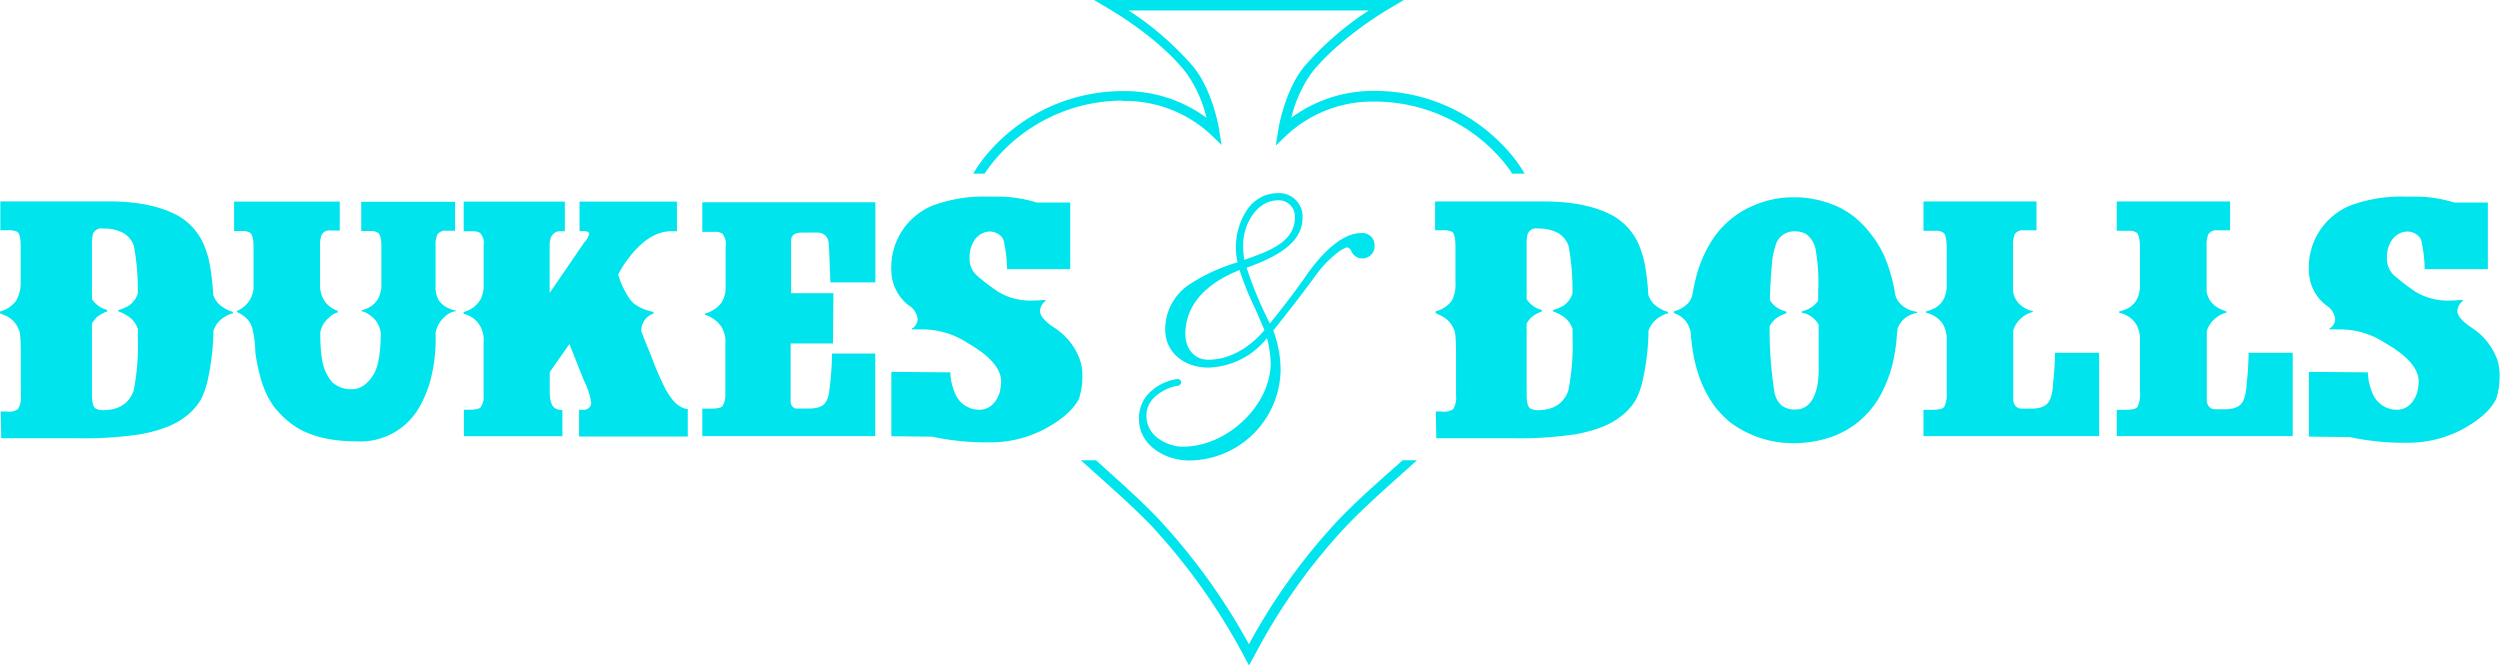
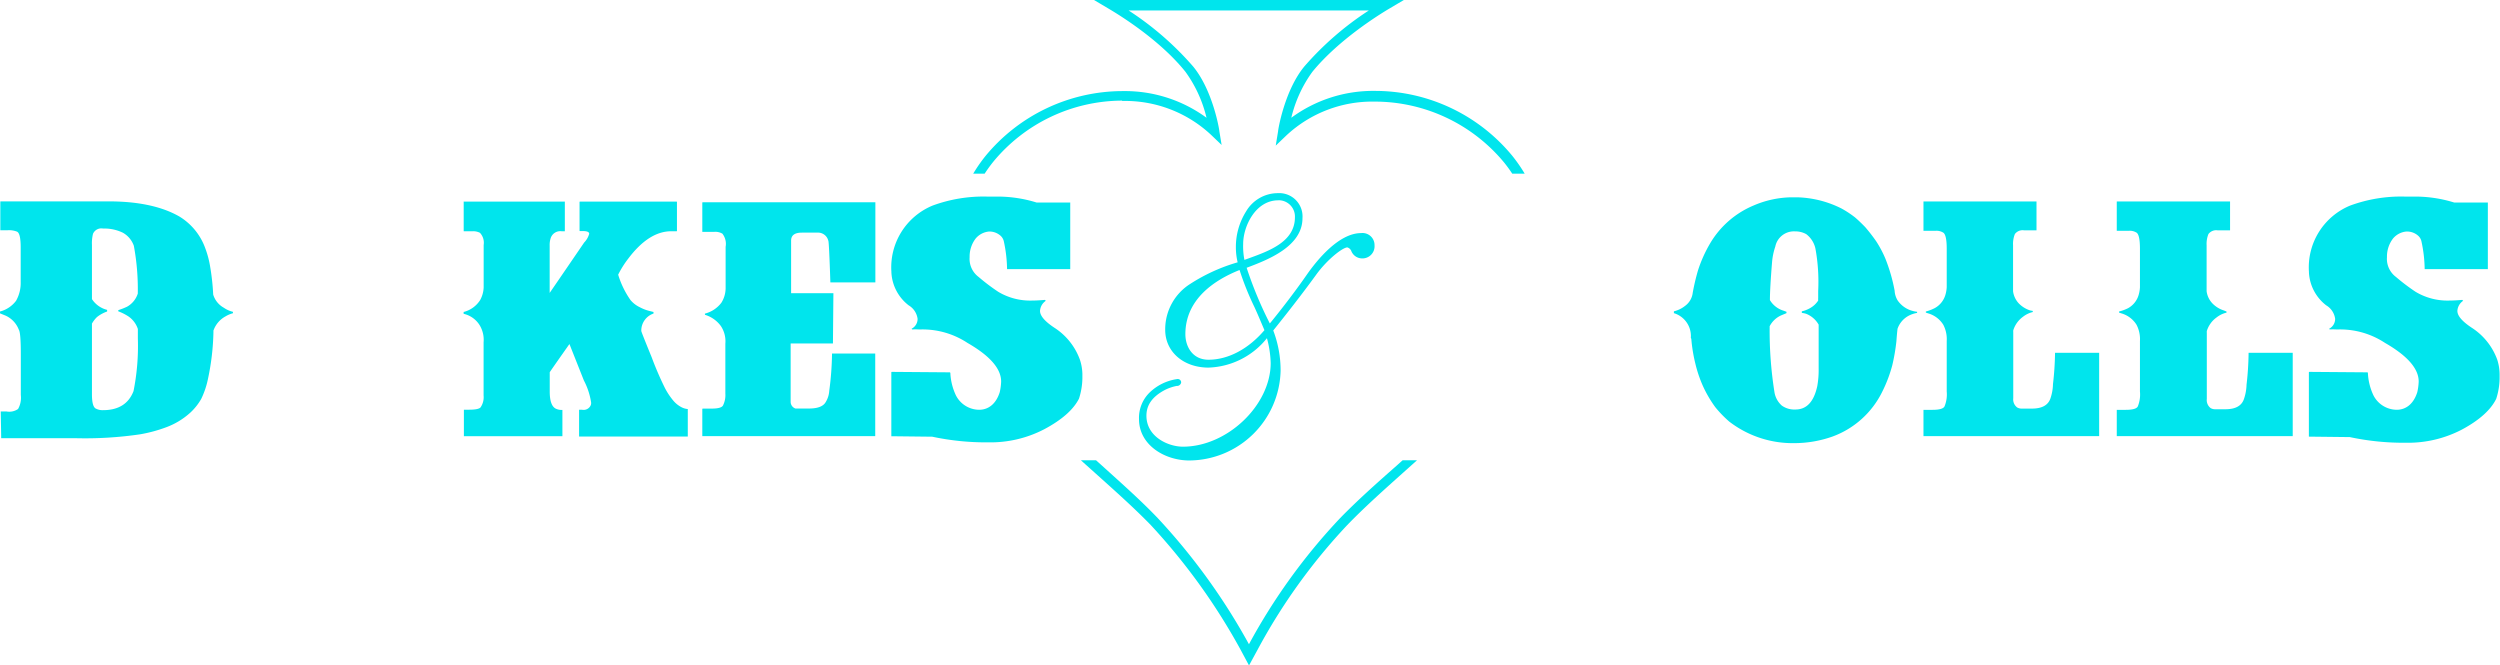
<svg xmlns="http://www.w3.org/2000/svg" id="Layer_2" data-name="Layer 2" viewBox="0 0 380.64 101.32">
  <defs>
    <clipPath id="clip-path" transform="translate(0 -0.07)">
      <path d="M97.61,0V101.54H285V0H97.61ZM277.14,70.15H105.5V26.51H277.14V70.15Z" fill="none" />
    </clipPath>
  </defs>
  <title>banner-logo-outlined</title>
  <g clip-path="url(#clip-path)">
    <path d="M190.17,101.39L188.89,99A94.5,94.5,0,0,0,175.2,80c-2.55-2.62-5.41-5.17-8.43-7.88l-0.11-.1c-9.32-8.34-19-17-21.35-28.56a23.75,23.75,0,0,1,4.73-19.63,27.1,27.1,0,0,1,20.78-9.89H171A21,21,0,0,1,183.7,18a19.67,19.67,0,0,0-3.21-7c-4-5-10.4-8.84-11.63-9.57l-2.36-1.4h47.31l-2.36,1.4c-1.23.73-7.58,4.61-11.63,9.57a19.63,19.63,0,0,0-3.21,7,21,21,0,0,1,12.72-4.09h0.15a27.09,27.09,0,0,1,20.78,9.89A23.75,23.75,0,0,1,235,43.46c-2.39,11.6-12,20.22-21.34,28.56-3.05,2.73-5.94,5.31-8.54,8a89.19,89.19,0,0,0-13.66,19Zm-19.34-86a25.55,25.55,0,0,0-19.6,9.31,22.27,22.27,0,0,0-4.45,18.4c2.29,11.12,11.74,19.57,20.88,27.75l0.11,0.1c3,2.72,5.91,5.29,8.5,8a95.37,95.37,0,0,1,13.89,19.21A90.94,90.94,0,0,1,204,79c2.64-2.71,5.54-5.3,8.61-8,9.14-8.18,18.58-16.63,20.87-27.75a22.27,22.27,0,0,0-4.44-18.4,25.57,25.57,0,0,0-19.74-9.31,19.19,19.19,0,0,0-13.44,5.15l-1.62,1.55,0.36-2.21c0-.25,1-6.22,4-9.85a46.51,46.51,0,0,1,9.82-8.52H171.83a46.49,46.49,0,0,1,9.82,8.52c3,3.63,4,9.59,4,9.85L186,22.14l-1.62-1.55A19.17,19.17,0,0,0,171,15.44h-0.14Z" transform="translate(0 -0.07)" fill="#00e5ed" />
  </g>
  <path d="M207.24,35.56c-3.38,0-6.72,4.08-8.4,6.52-1.21,1.75-3.45,4.75-5.5,7.24l0,0a59.06,59.06,0,0,1-3.53-8.48c3.22-1.21,8.5-3.24,8.5-7.55a3.55,3.55,0,0,0-3.77-3.81,5.61,5.61,0,0,0-4.81,2.77,10.16,10.16,0,0,0-1.56,5.44,9.64,9.64,0,0,0,.27,2.32,27.13,27.13,0,0,0-7.21,3.28,8.18,8.18,0,0,0-3.82,7c0,3.33,2.77,5.75,6.6,5.75a11.88,11.88,0,0,0,8.89-4.48,16.11,16.11,0,0,1,.57,3.78c0,6.43-6.62,12.74-13.36,12.74-2.24,0-5.56-1.5-5.56-4.72,0-1.64.92-2.92,2.82-3.92a7.05,7.05,0,0,1,1.78-.61,0.64,0.64,0,0,0,.69-0.53,0.52,0.52,0,0,0-.56-0.52,7.56,7.56,0,0,0-4.29,2.1,5.4,5.4,0,0,0-1.57,4c0,3.94,3.9,6.3,7.67,6.3a14,14,0,0,0,13.89-13.63,17.09,17.09,0,0,0-1.12-6.16c1.9-2.37,4.33-5.45,6.54-8.5,1.72-2.37,4.06-4.15,4.74-4.15a0.93,0.93,0,0,1,.62.59,1.77,1.77,0,0,0,1.52,1.08,1.85,1.85,0,0,0,2-2A1.83,1.83,0,0,0,207.24,35.56Zm-12.63-5a2.48,2.48,0,0,1,2.55,2.59c0,3.73-3.93,5.13-7.08,6.27l-0.61.22a10.72,10.72,0,0,1-.19-2.45C189.29,34.49,191.18,30.57,194.62,30.57ZM184,54.84c-2.43,0-3.52-2-3.52-3.89,0-5.32,4.42-8.24,8.25-9.77A42.68,42.68,0,0,0,191,46.83c0.52,1.13,1,2.3,1.52,3.51C190.08,53.21,187,54.84,184,54.84Z" transform="translate(0 -0.07)" fill="#00e5ed" />
-   <path d="M218.59,30.74H235q6.79,0,10.81,2.31a9.34,9.34,0,0,1,3.92,4.79,14.67,14.67,0,0,1,.77,2.86,35.42,35.42,0,0,1,.46,4.23,3.42,3.42,0,0,0,1.61,2,4.19,4.19,0,0,0,1.4.63v0.21a4.37,4.37,0,0,0-1.15.49A3.93,3.93,0,0,0,251,50.4a0.14,0.14,0,0,0,0,.11,37.56,37.56,0,0,1-.87,7.41,12.75,12.75,0,0,1-1,2.9,8.69,8.69,0,0,1-1.68,2.1,11.23,11.23,0,0,1-3.64,2.2,21.85,21.85,0,0,1-4,1.08,57.59,57.59,0,0,1-9.73.59h-11.4s0,0,0-.07q0-.45-0.07-4l0.07,0h0.84a2.33,2.33,0,0,0,1.75-.38,3.48,3.48,0,0,0,.42-2.13V54q0-3.32-.31-3.74a3.85,3.85,0,0,0-2-2.13l-0.77-.38a0.3,0.3,0,0,1,0-.28,4.45,4.45,0,0,0,2.45-1.64A5.49,5.49,0,0,0,221.6,43V37.72q0-2.13-.56-2.38a3.31,3.31,0,0,0-1.47-.21h-1s-0.07,0-.07,0V30.77A0.1,0.1,0,0,1,218.59,30.74Zm13.85,6.64v8.24a3.86,3.86,0,0,0,2.31,1.64V47.5a5.17,5.17,0,0,0-1.54.84,4.35,4.35,0,0,0-.77,1V60.11q0,1.75.52,2.13a2.18,2.18,0,0,0,1.16.28q3.53,0,4.65-2.9a35,35,0,0,0,.66-8V50.16a3.73,3.73,0,0,0-1.4-1.89,7.8,7.8,0,0,0-1.58-.8V47.29a10.38,10.38,0,0,0,1.33-.52,3.51,3.51,0,0,0,1.64-2v0a36.35,36.35,0,0,0-.6-7.27,3.67,3.67,0,0,0-1.68-2,6.41,6.41,0,0,0-3-.63,1.38,1.38,0,0,0-1.54.8A5.94,5.94,0,0,0,232.44,37.37Z" transform="translate(0 -0.07)" fill="#00e5ed" />
  <path d="M272.73,30.11h0.87a15.89,15.89,0,0,1,6.79,1.71,15.19,15.19,0,0,1,2.06,1.36q0.73,0.63,1.54,1.47a25.75,25.75,0,0,1,1.68,2.17,16.78,16.78,0,0,1,1.4,2.65,26,26,0,0,1,1.4,4.86,3.13,3.13,0,0,0,.45,1.47,4,4,0,0,0,2.41,1.64,3.7,3.7,0,0,0,.56.1v0.17a4.4,4.4,0,0,0-1.26.42,3.58,3.58,0,0,0-1.72,2s-0.08.63-.17,1.89a29.77,29.77,0,0,1-.63,3.67,21.07,21.07,0,0,1-1.54,4.05A13.64,13.64,0,0,1,279,66.54a17.45,17.45,0,0,1-5.77,1,15.84,15.84,0,0,1-9.94-3.28,17.4,17.4,0,0,1-2.13-2.2,18.21,18.21,0,0,1-2-3.49,19.61,19.61,0,0,1-1.05-3.21,23.88,23.88,0,0,1-.59-3.6,0.29,0.29,0,0,0-.07-0.21v0a0.82,0.82,0,0,1,0-.24,3.64,3.64,0,0,0-2.59-3.56l0-.28a4.39,4.39,0,0,0,1.72-.84,2.87,2.87,0,0,0,1.15-2,33.51,33.51,0,0,1,.8-3.39,20.4,20.4,0,0,1,1.85-4.12,13.91,13.91,0,0,1,6.61-5.76A15.09,15.09,0,0,1,272.73,30.11Zm-3.25,15.65a3.64,3.64,0,0,0,2.06,1.61L272,47.54v0.21l-0.84.35a3.68,3.68,0,0,0-1.72,1.64v0.17a59.58,59.58,0,0,0,.74,9.92,3.46,3.46,0,0,0,1.12,2,3.29,3.29,0,0,0,2.07.59q2.55,0,3.32-3.56a13.76,13.76,0,0,0,.21-2.69q0-5,0-6.67A3.78,3.78,0,0,0,275,47.85a3.71,3.71,0,0,0-.66-0.14V47.47a4.53,4.53,0,0,0,1.26-.49,3.5,3.5,0,0,0,1.23-1.15,4.11,4.11,0,0,1,0-.45v-1a28.14,28.14,0,0,0-.42-6.46,3.76,3.76,0,0,0-1.4-2.2,3.4,3.4,0,0,0-1.71-.42,2.89,2.89,0,0,0-3,2.31,9.82,9.82,0,0,0-.49,2.34Q269.48,44,269.48,45.76Z" transform="translate(0 -0.07)" fill="#00e5ed" />
  <path d="M292.86,30.74H310s0.07,0,.07,0v4.4s0,0-.07,0h-1.82a1.47,1.47,0,0,0-1.4.56,4,4,0,0,0-.28,1.71v7a3.3,3.3,0,0,0,.87,1.85,4.17,4.17,0,0,0,1.75,1.08l0.38,0.07v0.17a3.89,3.89,0,0,0-1.5.73,4,4,0,0,0-1.47,2.06,2.1,2.1,0,0,0,0,.28v6.43l0,0.07v3.56a1.53,1.53,0,0,0,.6,1.4,1.36,1.36,0,0,0,.74.17h1.5q2.31,0,2.83-1.57a7.27,7.27,0,0,0,.38-2.17,45.17,45.17,0,0,0,.31-4.65V53.79l0,0h6.65s0.07,0,.07,0V66.47s0,0-.07,0H292.86a0,0,0,0,1,0,0v-4a0,0,0,0,1,0,0h1.36q1.64,0,1.86-.56a4.8,4.8,0,0,0,.32-2.24V52a4.74,4.74,0,0,0-.52-2.48,4,4,0,0,0-2.35-1.75l-0.31-.11V47.5a6.72,6.72,0,0,0,1.36-.52,3.38,3.38,0,0,0,1.58-1.89,5,5,0,0,0,.24-1.29V37.93q0-2.23-.6-2.48a1.92,1.92,0,0,0-1.08-.24h-1.86a0,0,0,0,1,0,0v-4.4A0,0,0,0,1,292.86,30.74Z" transform="translate(0 -0.07)" fill="#00e5ed" />
  <path d="M322.29,30.74h17.18s0.07,0,.07,0v4.4s0,0-.07,0h-1.82a1.48,1.48,0,0,0-1.4.56,4,4,0,0,0-.28,1.71v7a3.29,3.29,0,0,0,.88,1.85,4.17,4.17,0,0,0,1.75,1.08L339,47.5v0.17a3.89,3.89,0,0,0-1.51.73A4,4,0,0,0,336,50.47a1.93,1.93,0,0,0,0,.28v6.43l0,0.07v3.56a1.53,1.53,0,0,0,.59,1.4,1.36,1.36,0,0,0,.74.17h1.5q2.31,0,2.83-1.57a7.29,7.29,0,0,0,.39-2.17,45.65,45.65,0,0,0,.31-4.65V53.79l0,0h6.65s0.07,0,.07,0V66.47s0,0-.07,0H322.29a0,0,0,0,1,0,0v-4a0,0,0,0,1,0,0h1.36q1.64,0,1.86-.56a4.83,4.83,0,0,0,.31-2.24V52a4.74,4.74,0,0,0-.52-2.48,4,4,0,0,0-2.35-1.75l-0.31-.11V47.5A6.69,6.69,0,0,0,324,47a3.39,3.39,0,0,0,1.58-1.89,5,5,0,0,0,.24-1.29V37.93q0-2.23-.59-2.48a1.92,1.92,0,0,0-1.09-.24h-1.85a0,0,0,0,1,0,0v-4.4A0,0,0,0,1,322.29,30.74Z" transform="translate(0 -0.07)" fill="#00e5ed" />
  <path d="M0.14,30.73H16.51q6.79,0,10.81,2.31a9.34,9.34,0,0,1,3.92,4.79A14.71,14.71,0,0,1,32,40.69a35.41,35.41,0,0,1,.46,4.23,3.42,3.42,0,0,0,1.61,2,4.19,4.19,0,0,0,1.4.63v0.21a4.38,4.38,0,0,0-1.15.49A3.93,3.93,0,0,0,32.5,50.4a0.14,0.14,0,0,0,0,.11,37.58,37.58,0,0,1-.87,7.41,12.75,12.75,0,0,1-1,2.9,8.69,8.69,0,0,1-1.68,2.1,11.23,11.23,0,0,1-3.64,2.2,21.85,21.85,0,0,1-4,1.08,57.59,57.59,0,0,1-9.73.59H0.18s0,0,0-.07q0-.45-0.07-4l0.07,0H1a2.33,2.33,0,0,0,1.75-.38,3.49,3.49,0,0,0,.42-2.13V54q0-3.32-.31-3.74a3.85,3.85,0,0,0-2-2.13L0,47.78a0.3,0.3,0,0,1,0-.28,4.45,4.45,0,0,0,2.45-1.64A5.49,5.49,0,0,0,3.15,43V37.72q0-2.13-.56-2.38a3.31,3.31,0,0,0-1.47-.21h-1s-0.07,0-.07,0V30.77A0.09,0.09,0,0,1,.14,30.73ZM14,37.37v8.24a3.86,3.86,0,0,0,2.31,1.64V47.5a5.17,5.17,0,0,0-1.54.84,4.35,4.35,0,0,0-.77,1V60.11q0,1.75.52,2.13a2.18,2.18,0,0,0,1.16.28q3.53,0,4.65-2.9a35,35,0,0,0,.66-8V50.16a3.73,3.73,0,0,0-1.4-1.89,7.82,7.82,0,0,0-1.58-.8V47.29a10.37,10.37,0,0,0,1.33-.52,3.5,3.5,0,0,0,1.64-2v0a36.35,36.35,0,0,0-.6-7.27,3.67,3.67,0,0,0-1.68-2,6.4,6.4,0,0,0-3-.63,1.38,1.38,0,0,0-1.54.8A6,6,0,0,0,14,37.37Z" transform="translate(0 -0.07)" fill="#00e5ed" />
-   <path d="M35.64,30.77H51.73a0,0,0,0,1,0,0v4.4a0,0,0,0,1,0,0H50.4a1.34,1.34,0,0,0-1.43.66,4.45,4.45,0,0,0-.24,1.75v6.08a4.36,4.36,0,0,0,.7,2.27,4.1,4.1,0,0,0,2,1.47v0.24a2.69,2.69,0,0,0-1.33.8,3.79,3.79,0,0,0-1.33,2.2,3,3,0,0,0,0,.42q0,4.3,1,6a5.8,5.8,0,0,0,.88,1.26,4.16,4.16,0,0,0,3,1q1.89,0,3.32-2.38,1-1.89,1-6.22a4,4,0,0,0-.8-1.89,5.19,5.19,0,0,0-1.4-1.12,1.76,1.76,0,0,0-.7-0.24l0-.17a4.07,4.07,0,0,0,1.92-1,3.41,3.41,0,0,0,.94-1.75q0.07-.31.14-0.66V37.58q0-1.85-.63-2.13a2.22,2.22,0,0,0-1.05-.21H55a0,0,0,0,1,0,0V30.8a0,0,0,0,1,0,0H69.29a0,0,0,0,1,0,0v4.4a0,0,0,0,1,0,0H68a1.47,1.47,0,0,0-1.36.52,3.19,3.19,0,0,0-.32,1.61v6.29a4.11,4.11,0,0,0,.44,2.11A3.5,3.5,0,0,0,68.28,47a4.33,4.33,0,0,0,1.12.35v0.1a3.06,3.06,0,0,0-1.75.91A4.2,4.2,0,0,0,66.53,50a2.72,2.72,0,0,0-.21.77v0.17a24.45,24.45,0,0,1-.84,7.23A18.26,18.26,0,0,1,64,61.79a10.33,10.33,0,0,1-9.69,5.48q-6.75,0-10.36-3a14.69,14.69,0,0,1-2.1-2.1,13.75,13.75,0,0,1-1.23-2,16.17,16.17,0,0,1-1-2.76,29.41,29.41,0,0,1-.74-3.67,16.89,16.89,0,0,0-.42-3.49,3.35,3.35,0,0,0-1.19-1.94,5,5,0,0,0-1.19-.72l0-.18a4.09,4.09,0,0,0,2.52-3.39V37.65q0-1.89-.63-2.2a2.47,2.47,0,0,0-1-.21H35.64a0,0,0,0,1,0,0V30.8A0,0,0,0,1,35.64,30.77Z" transform="translate(0 -0.07)" fill="#00e5ed" />
  <path d="M70.6,30.77H86s0,0,0,.07v4.37s0,0.07,0,.07H85.51a1.54,1.54,0,0,0-1.65,1,3.36,3.36,0,0,0-.17,1.19v7.2S85.46,42.1,88.94,37a3.11,3.11,0,0,0,.77-1.33c0-.28-0.33-0.42-1-0.42H88.31a0.06,0.06,0,0,1-.07-0.07V30.84a0.06,0.06,0,0,1,.07-0.07H103a0.06,0.06,0,0,1,.07.07v4.37a0.06,0.06,0,0,1-.07.07H102.2q-3.4,0-6.54,4.16a14.55,14.55,0,0,0-1.54,2.45A13.56,13.56,0,0,0,96,45.76a4.2,4.2,0,0,0,1.4,1.08,6.39,6.39,0,0,0,1.54.59l0.56,0.14,0,0.24a2.74,2.74,0,0,0-1.86,2.55v0.1q0,0.14,1.58,4a49.26,49.26,0,0,0,2,4.65,10.4,10.4,0,0,0,1.33,2,4.08,4.08,0,0,0,1.29,1,2.51,2.51,0,0,0,.88.24v4.19a0,0,0,0,1,0,0H88.17a0,0,0,0,1,0,0V62.52s0-.07,0-0.07h0.42a1.18,1.18,0,0,0,1.33-.63A0.86,0.86,0,0,0,90,61.34,10.61,10.61,0,0,0,88.9,58l-2.2-5.55h0q-3,4.26-3,4.3v2.93q0,2.1.88,2.59a2,2,0,0,0,1.05.21v4a0,0,0,0,1,0,0h-15a0,0,0,0,1,0,0V62.52s0-.07,0-0.07h0.8c1,0,1.65-.14,1.78-0.42a2.73,2.73,0,0,0,.42-1.75v-8.1a4.26,4.26,0,0,0-.66-2.69,3.87,3.87,0,0,0-2.38-1.64V47.57a4.19,4.19,0,0,0,2.52-1.82,4.34,4.34,0,0,0,.53-1.92V37.37a2.21,2.21,0,0,0-.56-1.85,2.23,2.23,0,0,0-1.12-.24H70.6s0,0,0-.07V30.84S70.58,30.77,70.6,30.77Z" transform="translate(0 -0.07)" fill="#00e5ed" />
  <path d="M107,30.87h26.28a0,0,0,0,1,0,0V43.07a0,0,0,0,1,0,0H126.5s-0.07,0-.07,0q-0.21-6.36-.32-6.36a1.61,1.61,0,0,0-1.68-1.22h-2.34c-1.1,0-1.64.41-1.64,1.22l0,8h6.44l-0.07,7.65h-6.44v0q0,2.06,0,8.91a1.08,1.08,0,0,0,.73,1l0.35,0h1.72q2,0,2.55-1a3.72,3.72,0,0,0,.53-1.71,45.78,45.78,0,0,0,.42-5.66l0,0h6.58a0,0,0,0,1,0,0V66.47a0,0,0,0,1,0,0H107s-0.07,0-.07,0V62.35a0.1,0.1,0,0,1,.07-0.07h1.37q1.57,0,1.75-.56a3.48,3.48,0,0,0,.32-1.71V52.39a4.17,4.17,0,0,0-.67-2.66A4.65,4.65,0,0,0,107.33,48V47.82a4.54,4.54,0,0,0,2.52-1.68,4.23,4.23,0,0,0,.63-2.13V37.65a2.52,2.52,0,0,0-.49-2,2.1,2.1,0,0,0-1.22-.28H107s-0.07,0-.07,0V30.91A0.1,0.1,0,0,1,107,30.87Z" transform="translate(0 -0.07)" fill="#00e5ed" />
  <path d="M150.28,30h1.4a20.07,20.07,0,0,1,6.16.91l5.11,0a0.11,0.11,0,0,1,0,.07v10s0,0.07,0,.07l-9.62,0s0,0,0-.07a21,21,0,0,0-.49-4.16,1.61,1.61,0,0,0-.56-0.91,2.56,2.56,0,0,0-1.57-.59h-0.11a3,3,0,0,0-2.06,1.08,4.53,4.53,0,0,0-.91,2.83,3.43,3.43,0,0,0,1.36,3,30.7,30.7,0,0,0,3,2.27,9.47,9.47,0,0,0,5.21,1.33q0.73,0,1.89-.1l0.14,0.14a2,2,0,0,0-.88,1.54q0,1.15,2.34,2.66a9.72,9.72,0,0,1,3.74,4.79A7.48,7.48,0,0,1,164.8,57v0.7a10.61,10.61,0,0,1-.52,3.07Q163,63.29,159,65.42a17.73,17.73,0,0,1-8.57,2,39.05,39.05,0,0,1-8.49-.86l-6.16-.07s-0.07,0-.07,0V56.76a0.1,0.1,0,0,1,.07-0.07l8.85,0.07a0.18,0.18,0,0,1,.07.18,8.92,8.92,0,0,0,.84,3.32,4,4,0,0,0,3.54,2.2c1.42,0,2.58-.9,3.14-2.69a8.5,8.5,0,0,0,.21-1.61q0-2.93-5.11-5.87a12.41,12.41,0,0,0-7.07-2.06h-0.38a9.56,9.56,0,0,0-1,0l-0.07-.11a1.68,1.68,0,0,0,.91-1.5,2.81,2.81,0,0,0-1.36-2.06,6.76,6.76,0,0,1-2.63-5V41.46a10.17,10.17,0,0,1,6.3-10.1A22.44,22.44,0,0,1,150.28,30Z" transform="translate(0 -0.07)" fill="#00e5ed" />
  <path d="M366.12,30h1.4a20.07,20.07,0,0,1,6.16.91l5.11,0a0.11,0.11,0,0,1,0,.07v10s0,0.07,0,.07l-9.62,0s0,0,0-.07a21,21,0,0,0-.49-4.16,1.61,1.61,0,0,0-.56-0.91,2.56,2.56,0,0,0-1.57-.59H366.4a3,3,0,0,0-2.06,1.08,4.53,4.53,0,0,0-.91,2.83,3.43,3.43,0,0,0,1.36,3,30.7,30.7,0,0,0,3,2.27,9.47,9.47,0,0,0,5.21,1.33q0.73,0,1.89-.1l0.14,0.14a2,2,0,0,0-.88,1.54q0,1.15,2.34,2.66a9.72,9.72,0,0,1,3.74,4.79,7.48,7.48,0,0,1,.35,2.17v0.7a10.61,10.61,0,0,1-.52,3.07q-1.26,2.55-5.23,4.68a17.73,17.73,0,0,1-8.57,2,39.05,39.05,0,0,1-8.49-.86l-6.16-.07s-0.07,0-.07,0V56.76a0.1,0.1,0,0,1,.07-0.07l8.85,0.07a0.18,0.18,0,0,1,.07.18,8.92,8.92,0,0,0,.84,3.32,4,4,0,0,0,3.54,2.2c1.42,0,2.58-.9,3.14-2.69a8.5,8.5,0,0,0,.21-1.61q0-2.93-5.11-5.87a12.41,12.41,0,0,0-7.07-2.06h-0.38a9.56,9.56,0,0,0-1,0l-0.07-.11a1.68,1.68,0,0,0,.91-1.5,2.81,2.81,0,0,0-1.36-2.06,6.76,6.76,0,0,1-2.63-5V41.46a10.17,10.17,0,0,1,6.3-10.1A22.44,22.44,0,0,1,366.12,30Z" transform="translate(0 -0.07)" fill="#00e5ed" />
</svg>